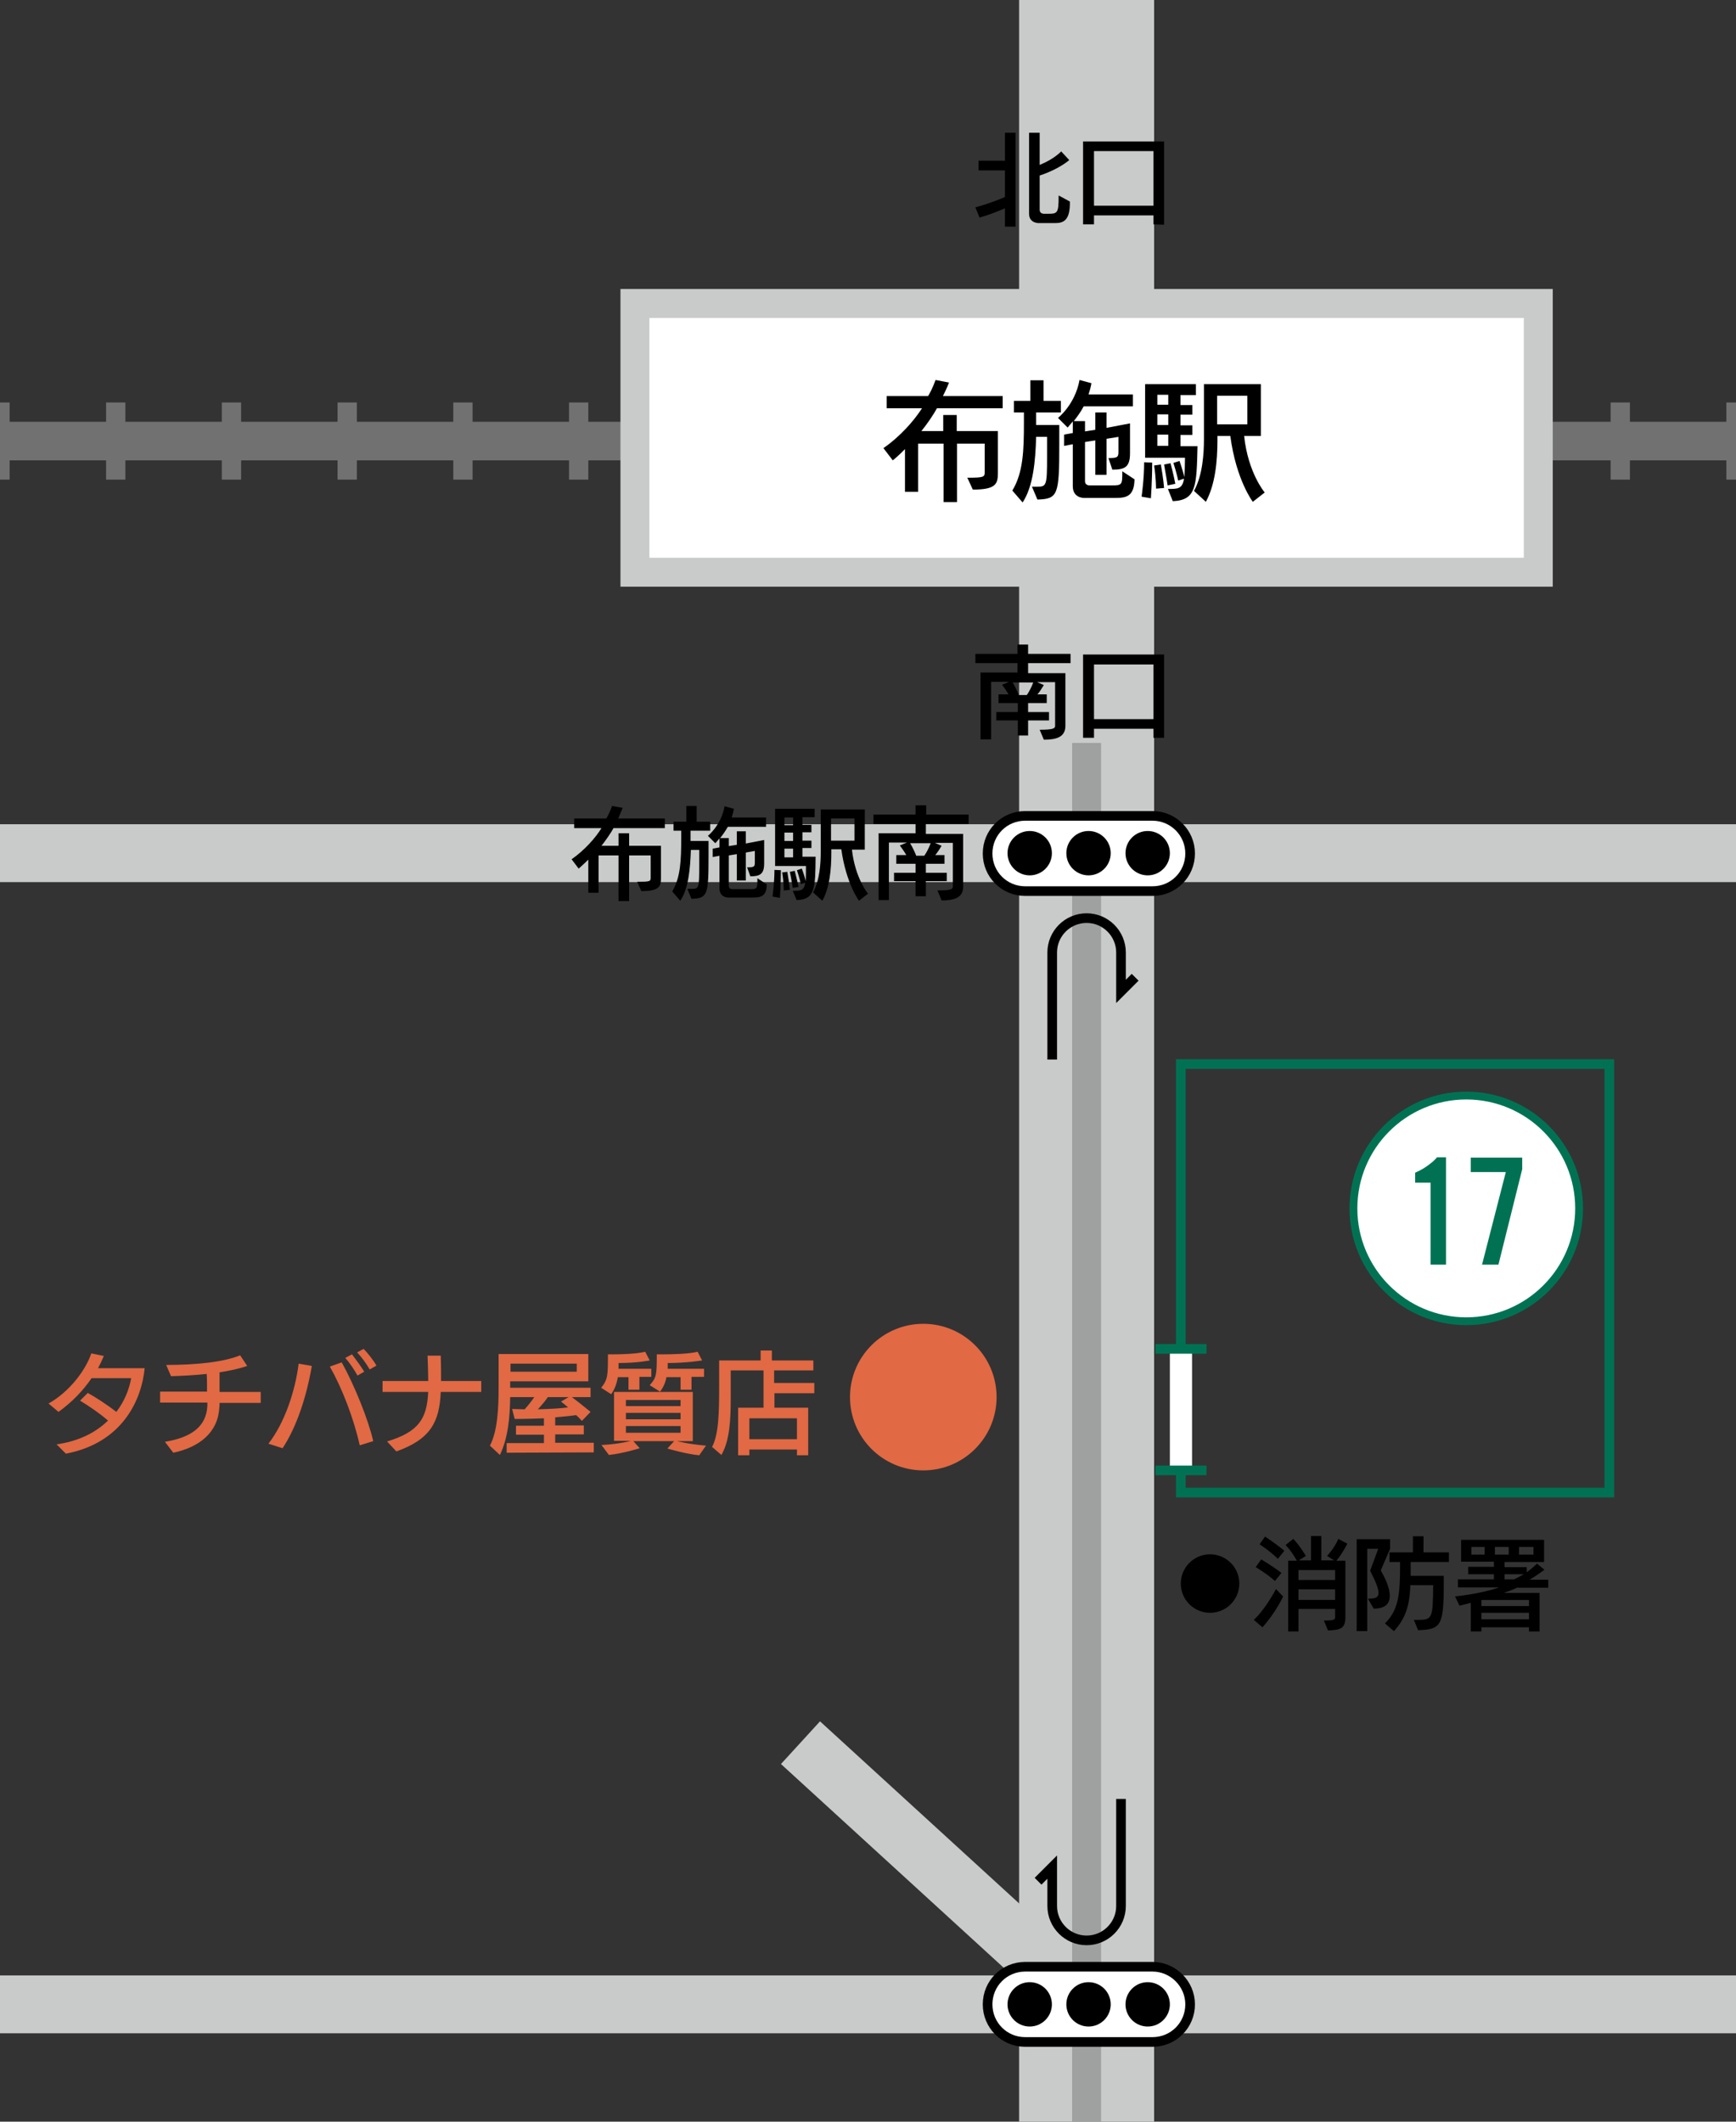
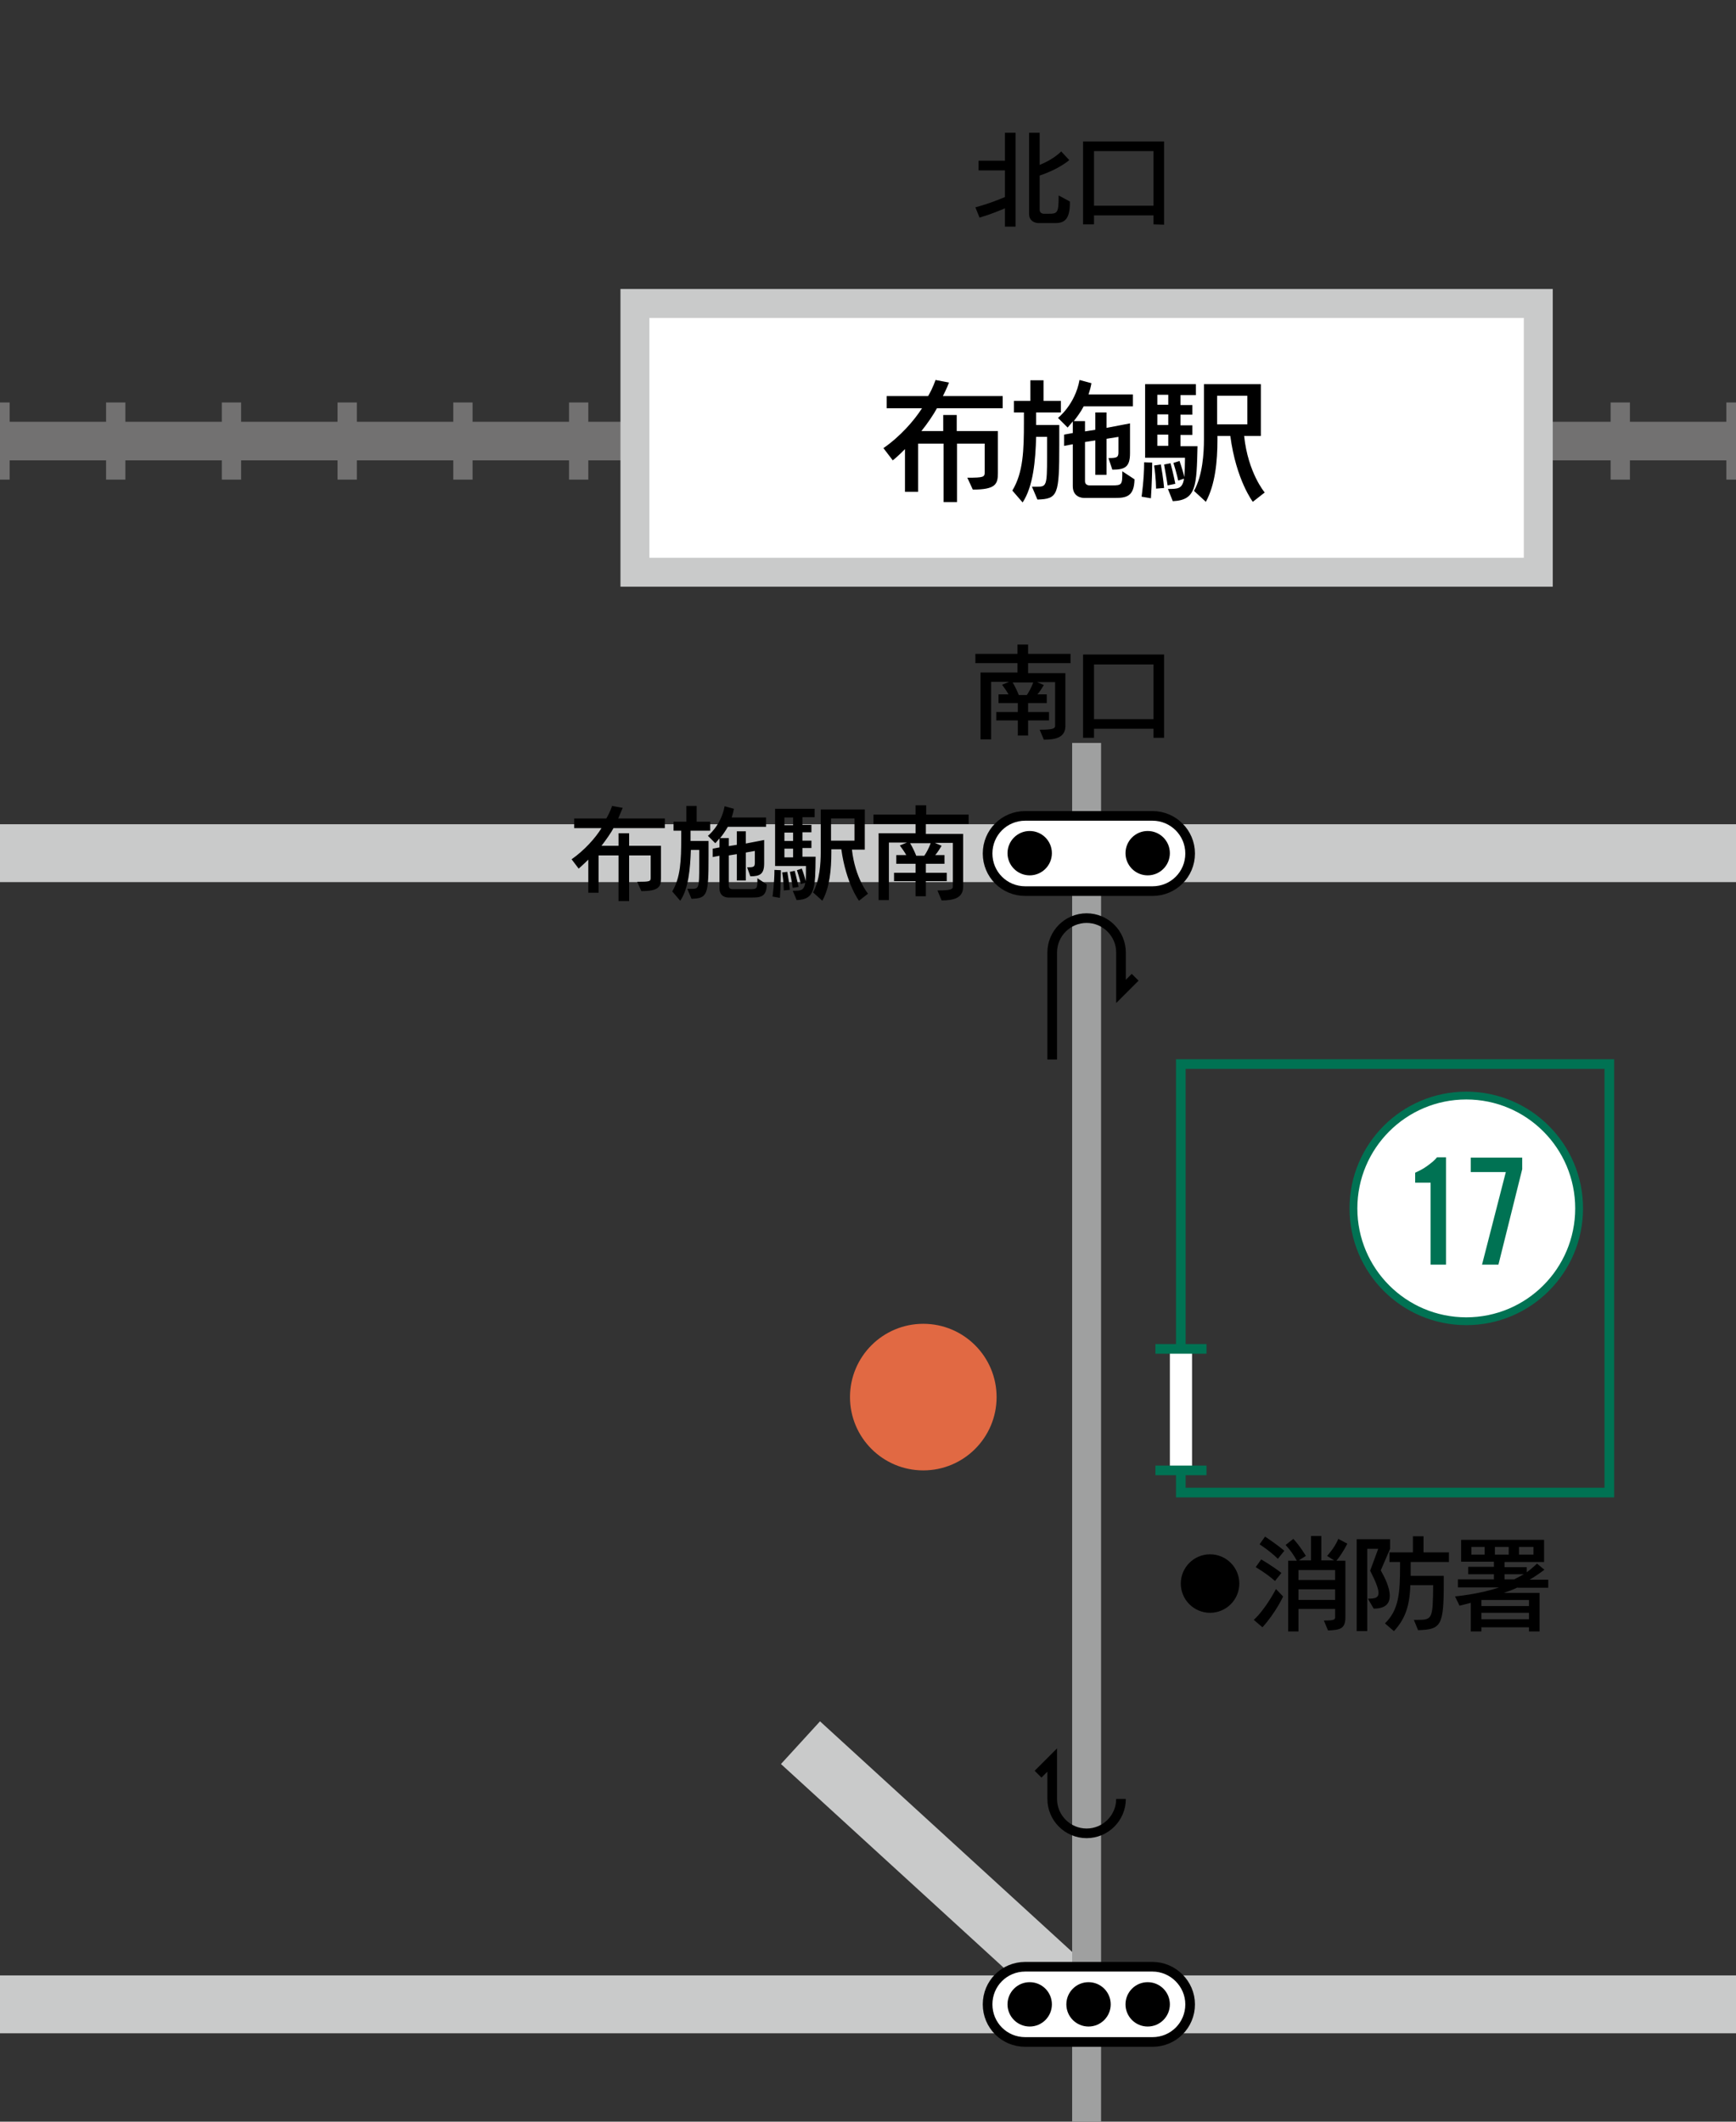
<svg xmlns="http://www.w3.org/2000/svg" version="1.1" id="レイヤー_1" x="0" y="0" viewBox="0 0 540 660" style="enable-background:new 0 0 540 660" xml:space="preserve">
  <rect x="0" y="0" width="540" height="660" fill="#333333" stroke="none" />
  <style>.st1{fill:none;stroke:#727171;stroke-width:24;stroke-miterlimit:10}.st4{fill:#e16943}.st5,.st6{fill:none;stroke:#c9caca;stroke-width:42;stroke-miterlimit:10}.st6{stroke-width:18}.st9{fill:#007253}.st10,.st12,.st13{fill:none;stroke:#007253;stroke-width:3;stroke-miterlimit:10}.st12,.st13{stroke:#000}.st13{fill:#fff}</style>
  <path style="fill:none;stroke:#727171;stroke-width:12;stroke-miterlimit:10" d="M0 137.2h540" />
  <path class="st1" d="M0 137.2h3" />
  <path style="fill:none;stroke:#727171;stroke-width:24;stroke-miterlimit:10;stroke-dasharray:6,30" d="M33 137.2h489" />
  <path class="st1" d="M537 137.2h3" />
  <path style="fill:#fff;stroke:#c9caca;stroke-width:9;stroke-miterlimit:10" d="M197.5 94.4h281V178h-281z" />
  <path d="M291.5 126.9c-1 1.9-3.1 5-4.9 7.2h6.8v-5h4.2v5h12.8v13.1c0 3.4-.7 5.1-7.8 5.1l-1.7-3.7c5.2 0 5.4-.2 5.4-1.8V138h-8.6v18.2h-4.2V138h-7.9v15h-4.1v-13.3s-2.1 2.2-3.8 3.5l-2.9-3.8c5.2-3.6 9.5-8.5 12-12.4h-11v-3.8h12.9c1.5-2.5 2.3-5 2.3-5l4.2.8s-.8 2.1-1.9 4.2h18.6v3.8h-20.4zM322.3 128.1v4.1h7.2v6.1c0 15.7-.4 16.9-6.8 17.1l-1.7-4h1.6c2.9 0 3.1-.3 3.1-9.2v-6.3h-3.4c-.2 7.4-.9 15.4-4.2 20.4l-3.2-3.7c3.4-5.6 3.6-12.6 3.6-21.2v-3.1h-3.1v-3.6h5.1v-6.4h4.1v6.4h5.4v3.6h-7.7zm24.5 26.8h-9.5c-.7 0-3.6-.2-3.6-3.7v-13l-2.7.5v-3.5l2.7-.5v-3.6c-1 1.2-1.6 1.9-1.6 1.9l-3-3s5.3-4.1 6.7-11.8l3.7 1c-.2 1.2-.5 2.3-.9 3.5h13.8v3.7h-15.3c-1 1.9-2.3 3.6-3.1 4.6h3.5v3.2l3.2-.5v-5.4h3.5v4.8l7.3-1.4v9.3c0 4.3-1.6 5.1-5.5 5.1l-1.2-3.6c2.6 0 3.1-.2 3.1-1.8v-4.8l-3.7.6v11.2h-3.5V137l-3.2.5v12.2c0 1.2 1.1 1.3 1.5 1.3h6.8c3.3 0 3.3-.2 3.3-4.4l3.8 2.5c-.1 5.4-2.6 5.8-6.1 5.8zM358 155l-2.9-.5s.8-5.4.8-10.7l2.5.1c0 5.6-.4 11.1-.4 11.1zm6.8.9-1.5-3.8c3.1 0 4.5 0 5-3.2l-1.8.6s-.5-2.4-1.5-5.5l1.9-.6c.6 1.7 1.2 3.7 1.5 5 .1-1.3.2-3.7.2-6h-12.4v-22.9H372v3.4h-4.8v3.1h3.7v3h-3.7v3.3h3.7v3h-3.7v3.5h5.3c-.3 12.3-.3 16.8-7.7 17.1zm-5.2-3.9s0-3.3-.6-7.2l2.1-.3c.8 4.5 1 7.3 1 7.3l-2.5.2zm3.8-29.2H360v3.1h3.4v-3.1zm0 6.1H360v3.3h3.4v-3.3zm0 6.3H360v3.5h3.4v-3.5zm-.2 15.8s-.5-3.3-1.1-6.5l2-.4c.9 3.3 1.5 6.4 1.5 6.4l-2.4.5zm26.5 5.1s-5.2-6.8-7-20.5h-4v1.1c0 6.9-.7 14-3.6 19.4l-3.7-3.4c2.7-4.8 3.1-11.8 3.1-16v-17.2h17.7v16.1H387c1.2 11.5 6.4 17.6 6.4 17.6l-3.7 2.9zm-1.7-33h-9.4v8.9h9.4v-8.9z" />
-   <path class="st4" d="m20.5 452.2-2.9-2.9c7.1-1 12.3-3.8 16-7.4-2.8-2.4-5.6-4.3-8.7-6.2l2.4-2.4c2.2 1.2 5.8 3.5 8.9 5.9 2.5-3.3 4-7 4.6-10.5H28.5c-2.6 3.8-6 7.4-10.3 10.5l-3.1-2.6c6.6-3.7 11.6-10.5 13.3-15.6l3.9.8c-.5 1.2-1.1 2.5-1.8 3.8H45c-.9 9.6-6.7 23.2-24.5 26.6zM53.9 451.9l-2.6-3.4c8-1.3 12.9-4.6 13.2-11.2v-1H49.8v-3.4h14.6c0-1.9 0-3.9-.1-5.5-3.8.4-7.6.6-11.1.7l-1.5-3.5c9.4 0 17.9-.9 23-3l2.2 3.3c-2.5.9-5.5 1.5-8.6 2v6.1h12.8v3.4H68.3c0 .6 0 1.1-.1 1.7-.5 7.8-6.6 12.2-14.3 13.8zM87.9 450.5l-4.4-1.4c5.1-6.6 8.3-16.3 9.4-24.9l4.1.7c-1.6 9.3-4.6 18.8-9.1 25.6zm24-.9c-1.9-8.5-5.5-17.8-9.3-24.5l3.7-1.3c4 7.2 8.3 17.9 9.8 24.5l-4.2 1.3zm1.4-22.9-2.1 1.2c-1-1.8-2.3-3.8-3.8-5.5l2.1-1.1c1.2 1.6 2.7 3.6 3.8 5.4zm3.8-1.9L115 426c-1.1-1.9-2.5-3.8-3.9-5.3l2-1.1c1.2 1.2 2.9 3.3 4 5.2zM137.2 429.6h12.5v3.4h-12.6c-.4 9.4-3.2 14.7-13.8 18.5l-2.9-3.1c9.9-3 12.4-7.1 12.8-15.4H119v-3.4h14.2c0-2.2-.1-4.7-.2-7.9h4.1c.1 3.3.1 5.7.1 7.9zM157.6 451.9v-3h11.6v-2.6h-8.7v-2.8h8.7v-2.3c-2.6.1-5.5.2-9.1.2l-.8-3.1c1.3 0 2.8.1 3.9.1 1.1-1.2 2.4-2.9 3-3.8h-7.5c-.1 6.2-.6 12.6-3.2 18l-3.1-2.9c2.4-4.6 2.7-11.8 2.7-18.3v-10.2H183v8.5h-24.3v2h25v2.9h-5.8c1.2.9 3.5 2.7 5.8 4.6L181 442c-.7-.8-1-1.1-1.8-1.8-1.2.2-3.2.4-6.5.7v2.5h8.9v2.8h-8.9v2.6h12v3l-27.1.1zm21.8-27.7h-20.6v2.5h20.6v-2.5zm-9 10.4c-.6 1-1.9 2.5-3.1 3.8 3.7-.1 7.5-.3 9.4-.6-1-.9-2.2-1.8-2.2-1.8l2.4-1.4h-6.5zM217.5 452.7c-4.2-.4-9.9-2.1-9.9-2.1l2.1-2.3H197l2 2.2s-5 1.6-9.6 2.1l-2.3-3.1c5.9-.3 9.1-1.3 9.1-1.3H191V433h24.5v15.3h-4.9s3.3.9 9 1.4l-2.1 3zm-18.6-24.3v3.9h-3.4v-3.9h-3.3c-.3 1.7-.9 3.7-2.1 5.3l-3.1-2c2.1-2.6 2.1-3.9 2.1-10.4h1.5c2.4 0 7.2-.1 10.1-.8l1.4 2.7s-3.8.8-9.7.8v1.8h10.2v2.5h-3.7zm12.8 7.1h-17v1.9h17v-1.9zm0 4h-17v2h17v-2zm0 4.1h-17v2.1h17v-2.1zm3.4-15.2v3.9h-3.4v-3.9h-4.4c-.2 1.3-.9 3.2-2 4.5l-3.2-2c2.1-2.4 2.2-3.1 2.2-9.6h1.8c2.8 0 8.1-.1 10.9-.8l1.4 2.7s-4.8.8-10.7.8v1.8H219v2.5h-3.9zM240.9 433.4v4.5h10.5v14.8h-3.5v-1.8h-14.8v1.8h-3.5v-14.8h7.9v-11.6h-10.2V434.9c0 6.8-.3 13.2-2.9 17.7l-2.9-2.5c2.1-4 2.2-10.9 2.2-19v-7.9h12.9v-3.1h3.5v3.1H253v3.1h-12.2v3.9h12.5v3.2h-12.4zm7 7.8h-14.8v6.5h14.8v-6.5z" />
-   <path class="st5" d="M338 178v482" />
  <path class="st6" d="m338 623.5-89-81.4" />
  <path style="fill:none;stroke:#9fa0a0;stroke-width:9;stroke-miterlimit:10" d="M338 231.1V660" />
-   <path class="st5" d="M338 0v94.4" />
  <path class="st6" d="M0 623.5h540M0 265.4h540" />
  <circle cx="456.1" cy="375.9" r="35.1" style="fill:#fff;stroke:#007253;stroke-width:2.434;stroke-miterlimit:10" />
  <path class="st9" d="M449.8 360.1v33.3H445v-25.5h-4.8v-3.1c1.3-.6 2.5-1.2 3.6-2 1.4-1 2.5-1.9 3.2-2.8h2.8zM473.5 360.1v3.6l-7.4 29.7H461l7.4-28.8h-10.9v-4.5h16z" />
  <circle class="st4" cx="287.2" cy="434.6" r="22.8" />
  <circle cx="376.4" cy="492.6" r="9.1" />
  <path d="M319.8 206.5v2.9h11.6v16.4c0 3.5-2.8 4.3-6.7 4.3l-1.3-3.1c4.2 0 4.8-.4 4.8-1.2v-13.6h-5.6l2.1.9c-.5.8-1.4 2.3-2 2.9h2.9v2.7h-5.8v2.8h6.5v2.6h-6.5v4.7h-3.2v-4.7h-6.7v-2.6h6.7v-2.8h-6V216h3.1c-.4-.8-1.4-2.2-2-3l2.2-.9h-5.6V230H305v-20.8h11.5v-2.9h-13.1v-2.9h13.1v-2.9h3.3v2.9H333v2.9h-13.2zm-4.8 5.8c.8 1.3 1.6 3.1 1.9 3.9h2.5c.6-.8 1.5-2.5 2-3.9H315zM358.8 229.5v-2.8h-18.5v2.8h-3.4v-25.9h25.2v25.9h-3.3zm0-22.8h-18.5v17h18.5v-17zM190.9 257.5c-.8 1.5-2.4 3.8-3.8 5.6h5.3v-3.9h3.3v3.9h9.9v10.1c0 2.6-.6 4-6.1 4l-1.3-2.9c4.1 0 4.2-.1 4.2-1.4v-6.8h-6.7v14.2h-3.3v-14.2h-6.2v11.6H183v-10.3s-1.7 1.7-3 2.8l-2.2-2.9c4-2.8 7.4-6.6 9.3-9.7h-8.5v-3h10c1.2-2 1.8-3.9 1.8-3.9l3.3.6s-.7 1.6-1.4 3.3h14.5v3h-15.9zM214.8 258.4v3.2h5.6v4.7c0 12.2-.3 13.1-5.3 13.3l-1.3-3.1h1.3c2.3 0 2.4-.2 2.4-7.2v-4.9h-2.6c-.2 5.7-.7 12-3.3 15.8l-2.5-2.9c2.6-4.3 2.8-9.8 2.8-16.5v-2.4h-2.4v-2.8h4v-4.9h3.2v4.9h4.2v2.8h-6.1zm19.1 20.8h-7.3c-.6 0-2.8-.2-2.8-2.9v-10.1l-2.1.4V264l2.1-.4v-2.8c-.8 1-1.3 1.5-1.3 1.5l-2.3-2.3s4.1-3.2 5.2-9.2l2.9.8c-.2.9-.4 1.8-.7 2.7h10.7v2.9h-11.9c-.8 1.4-1.8 2.8-2.4 3.5h2.7v2.5l2.5-.4v-4.2h2.8v3.8l5.7-1.1v7.3c0 3.3-1.3 4-4.3 4l-1-2.8c2 0 2.4-.1 2.4-1.4v-3.7l-2.8.5v8.7h-2.8v-8.2l-2.5.4v9.5c0 .9.8 1 1.2 1H233.1c2.5 0 2.5-.1 2.5-3.4l2.9 1.9c0 3.9-2 4.1-4.6 4.1zM242.6 279.3l-2.3-.4s.6-4.2.6-8.3l2 .1c0 4.4-.3 8.6-.3 8.6zm5.2.7-1.2-2.9c2.4 0 3.5 0 3.9-2.5l-1.4.4s-.4-1.9-1.2-4.3l1.5-.5c.5 1.3 1 2.8 1.2 3.9.1-1 .1-2.9.1-4.7h-9.6v-17.8h12.3v2.6h-3.8v2.4h2.8v2.3h-2.8v2.6h2.8v2.3h-2.8v2.7h4.1c-.1 9.8-.1 13.3-5.9 13.5zm-4-3s0-2.6-.5-5.6l1.6-.2c.6 3.5.8 5.6.8 5.6l-1.9.2zm2.9-22.7H244v2.4h2.7v-2.4zm0 4.7H244v2.6h2.7V259zm0 5H244v2.7h2.7V264zm-.1 12.2s-.4-2.6-.9-5l1.5-.3c.7 2.6 1.2 5 1.2 5l-1.8.3zm20.6 4s-4-5.3-5.5-16h-3.1v.9c0 5.4-.5 10.9-2.8 15.1l-2.9-2.6c2.1-3.7 2.4-9.2 2.4-12.4v-13.4H269v12.5h-4c1 8.9 5 13.7 5 13.7l-2.8 2.2zm-1.4-25.6h-7.3v6.9h7.3v-6.9zM288 256.5v2.9h11.6v16.4c0 3.5-2.8 4.3-6.7 4.3l-1.3-3.1c4.2 0 4.8-.4 4.8-1.2v-13.6h-5.6l2.1.9c-.5.8-1.4 2.3-2 2.9h2.9v2.7H288v2.8h6.5v2.6H288v4.7h-3.2v-4.7h-6.7v-2.6h6.7v-2.8h-6V266h3.1c-.4-.8-1.4-2.2-2-3l2.2-.9h-5.6V280h-3.2v-20.8h11.5v-2.9h-13.1v-2.9h13.1v-2.9h3.3v2.9h13.2v2.9H288zm-4.9 5.8c.8 1.3 1.6 3.1 1.9 3.9h2.5c.6-.8 1.5-2.5 2-3.9h-6.4zM312.6 70.5v-5.7c-1.7.7-4.2 1.8-7.9 2.9l-1.3-3.2c5.1-1.4 7.9-2.7 9.2-3.2V53h-8.2v-3h8.2v-8.7h3.3v29.2h-3.3zm15.6-1.1H323s-2.9 0-2.9-2.9V41.3h3.3v10c4.5-1.8 6.7-4.2 6.7-4.2l2.5 2.7s-3.1 2.8-9.2 4.8v10.7c0 1.2 1.3 1.2 1.3 1.2h1.3c3 0 3.3-.2 3.3-5.7l3.5 1.9c.1 5.8-1.9 6.7-4.6 6.7zM358.8 69.8V67h-18.5v2.8h-3.4V44h25.2v25.9l-3.3-.1zm0-22.8h-18.5v17h18.5V47zM392.7 506.2l-2.7-2.3c3.8-3.5 6.9-9.6 6.9-9.6l2.2 2.3c.1 0-2.4 5.2-6.4 9.6zm3.9-14.4c-2.7-2.4-6-4.3-6-4.3l1.7-2.4s3.2 1.8 6.3 4.2l-2 2.5zm.9-6.9c-2.8-2.7-5.7-4.5-5.7-4.5l1.7-2.4s3 1.9 6 4.4l-2 2.5zm18.2.6h2.8V503c0 3.8-1.7 4-5.4 4.2l-1.3-3.1c3.4 0 3.5-.3 3.5-1.1v-2.5h-11.4v7h-3.2v-22h2.7c-.8-1.5-2-3.3-3.5-4.9l2.4-1.9c2 2.1 3.9 5.3 3.9 5.3l-2.2 1.4h3.8v-7.6h3.2v7.6h4l-2.2-1.4s2.3-2.4 3.5-5.3l2.8 1.5c-1.1 2.2-2.6 4.4-3.4 5.3zm-.4 2.9h-11.4v3.1h11.4v-3.1zm0 6h-11.4v3.3h11.4v-3.3zM429.5 488.5c1.2 2.1 2.8 5.3 2.8 7.9 0 2.3-1.2 4-5 4l-1.8-3.1c2.1 0 3.3-.2 3.3-1.8 0-1.2-.8-3.4-2.6-6.9l2.5-6.8h-3.4v25.6H422v-28.6h10.4v3l-2.9 6.7zm9.3-2.6v4.3h10.3v2.2c0 13.3-.8 14.5-8 14.7l-1.3-3.2h1c4.8 0 4.9-.3 5-10.8h-7.1c-.2 6.5-1.6 10.5-5.1 14.3l-2.8-2.4c4.3-4.2 4.7-9.3 4.7-17.8v-1.3h-3.3v-3h7.3v-5h3.3v5h7.9v3h-11.9zM472.1 493.8c-1.5.7-2.8 1.2-4.3 1.7h11.1v12h-3.3v-1.3h-14.8v1.3h-3.3v-8.9c-1.9.5-3.5.9-3.5.9l-1.4-2.9s7.7-.7 13.7-2.8h-12.8v-2.5h11.2v-1.6h-8v-2.3h8v-1.6h-10.2V479h25.8v6.9H468v1.6h6.9v1.6c1.1-.8 2.5-2 3.2-2.7l2.3 1.9c-1.3 1-3.2 2.3-4.6 3.1h5.8v2.5h-9.5zm-10.3-12.6h-4.1v2.4h4.1v-2.4zm13.8 16.5h-14.8v1.9h14.8v-1.9zm0 4h-14.8v2h14.8v-2zm-6.3-20.5H465v2.4h4.3v-2.4zm-1.3 8.5v1.6h3c1-.5 2.1-1.1 3-1.6h-6zm9-8.5h-4.5v2.4h4.5v-2.4z" />
  <path class="st10" d="M367.3 331h133.3v133.3H367.3z" />
  <path style="fill:#fff" d="M363.9 419.6h6.9v37.8h-6.9z" />
  <path class="st10" d="M359.4 419.6h15.9M359.4 457.4h15.9" />
-   <path class="st12" d="M348.7 559.6v33.3c0 5.9-4.8 10.7-10.7 10.7-5.9 0-10.7-4.8-10.7-10.7v-12.1l-4.4 4.4M327.3 329.6v-33.3c0-5.9 4.8-10.7 10.7-10.7 5.9 0 10.7 4.8 10.7 10.7v12.1l4.4-4.4" />
+   <path class="st12" d="M348.7 559.6c0 5.9-4.8 10.7-10.7 10.7-5.9 0-10.7-4.8-10.7-10.7v-12.1l-4.4 4.4M327.3 329.6v-33.3c0-5.9 4.8-10.7 10.7-10.7 5.9 0 10.7 4.8 10.7 10.7v12.1l4.4-4.4" />
  <path class="st13" d="M358.5 253.8h-39.6c-6.5 0-11.7 5.2-11.7 11.7 0 6.5 5.2 11.7 11.7 11.7h39.6c6.5 0 11.7-5.2 11.7-11.7 0-6.5-5.3-11.7-11.7-11.7z" />
  <circle cx="357" cy="265.4" r="6.9" />
-   <circle cx="338.6" cy="265.4" r="6.9" />
  <circle cx="320.3" cy="265.4" r="6.9" />
  <path class="st13" d="M358.5 611.8h-39.6c-6.5 0-11.7 5.2-11.7 11.7 0 6.5 5.2 11.7 11.7 11.7h39.6c6.5 0 11.7-5.2 11.7-11.7 0-6.4-5.3-11.7-11.7-11.7z" />
  <circle cx="357" cy="623.5" r="6.9" />
  <circle cx="338.6" cy="623.5" r="6.9" />
  <circle cx="320.3" cy="623.5" r="6.9" />
  <path style="fill:none" d="M0 0h540v660H0z" />
</svg>